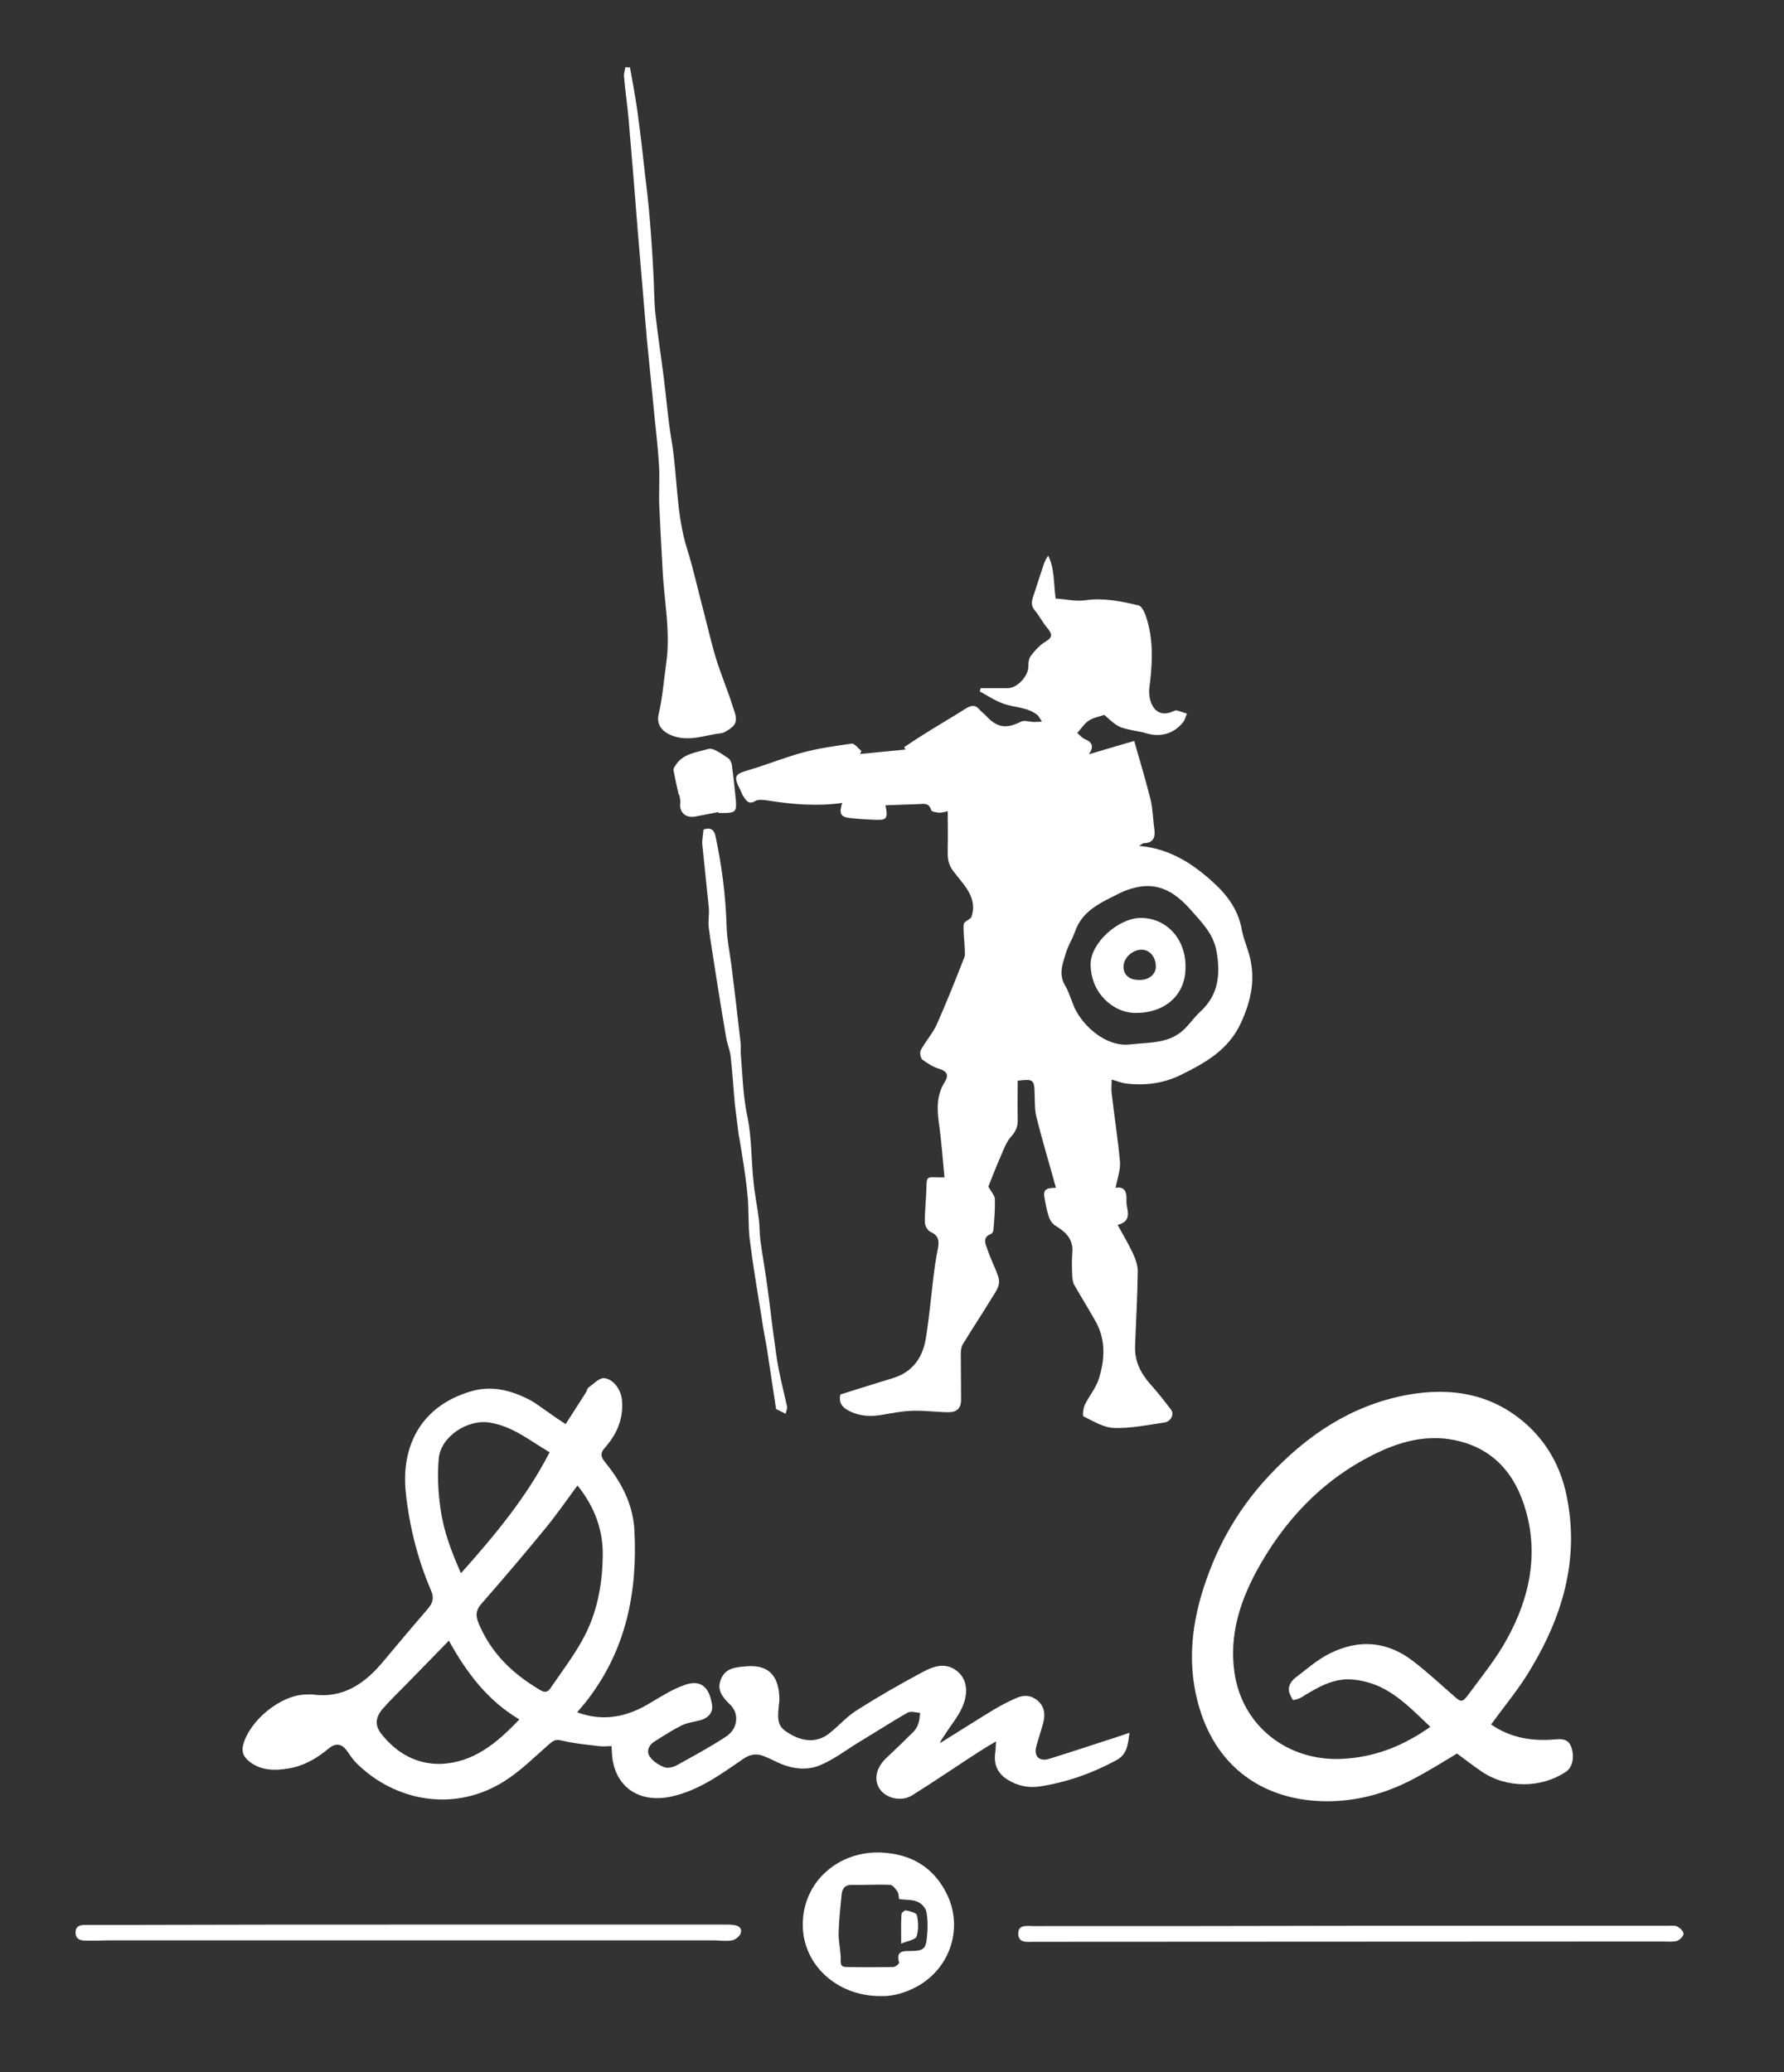
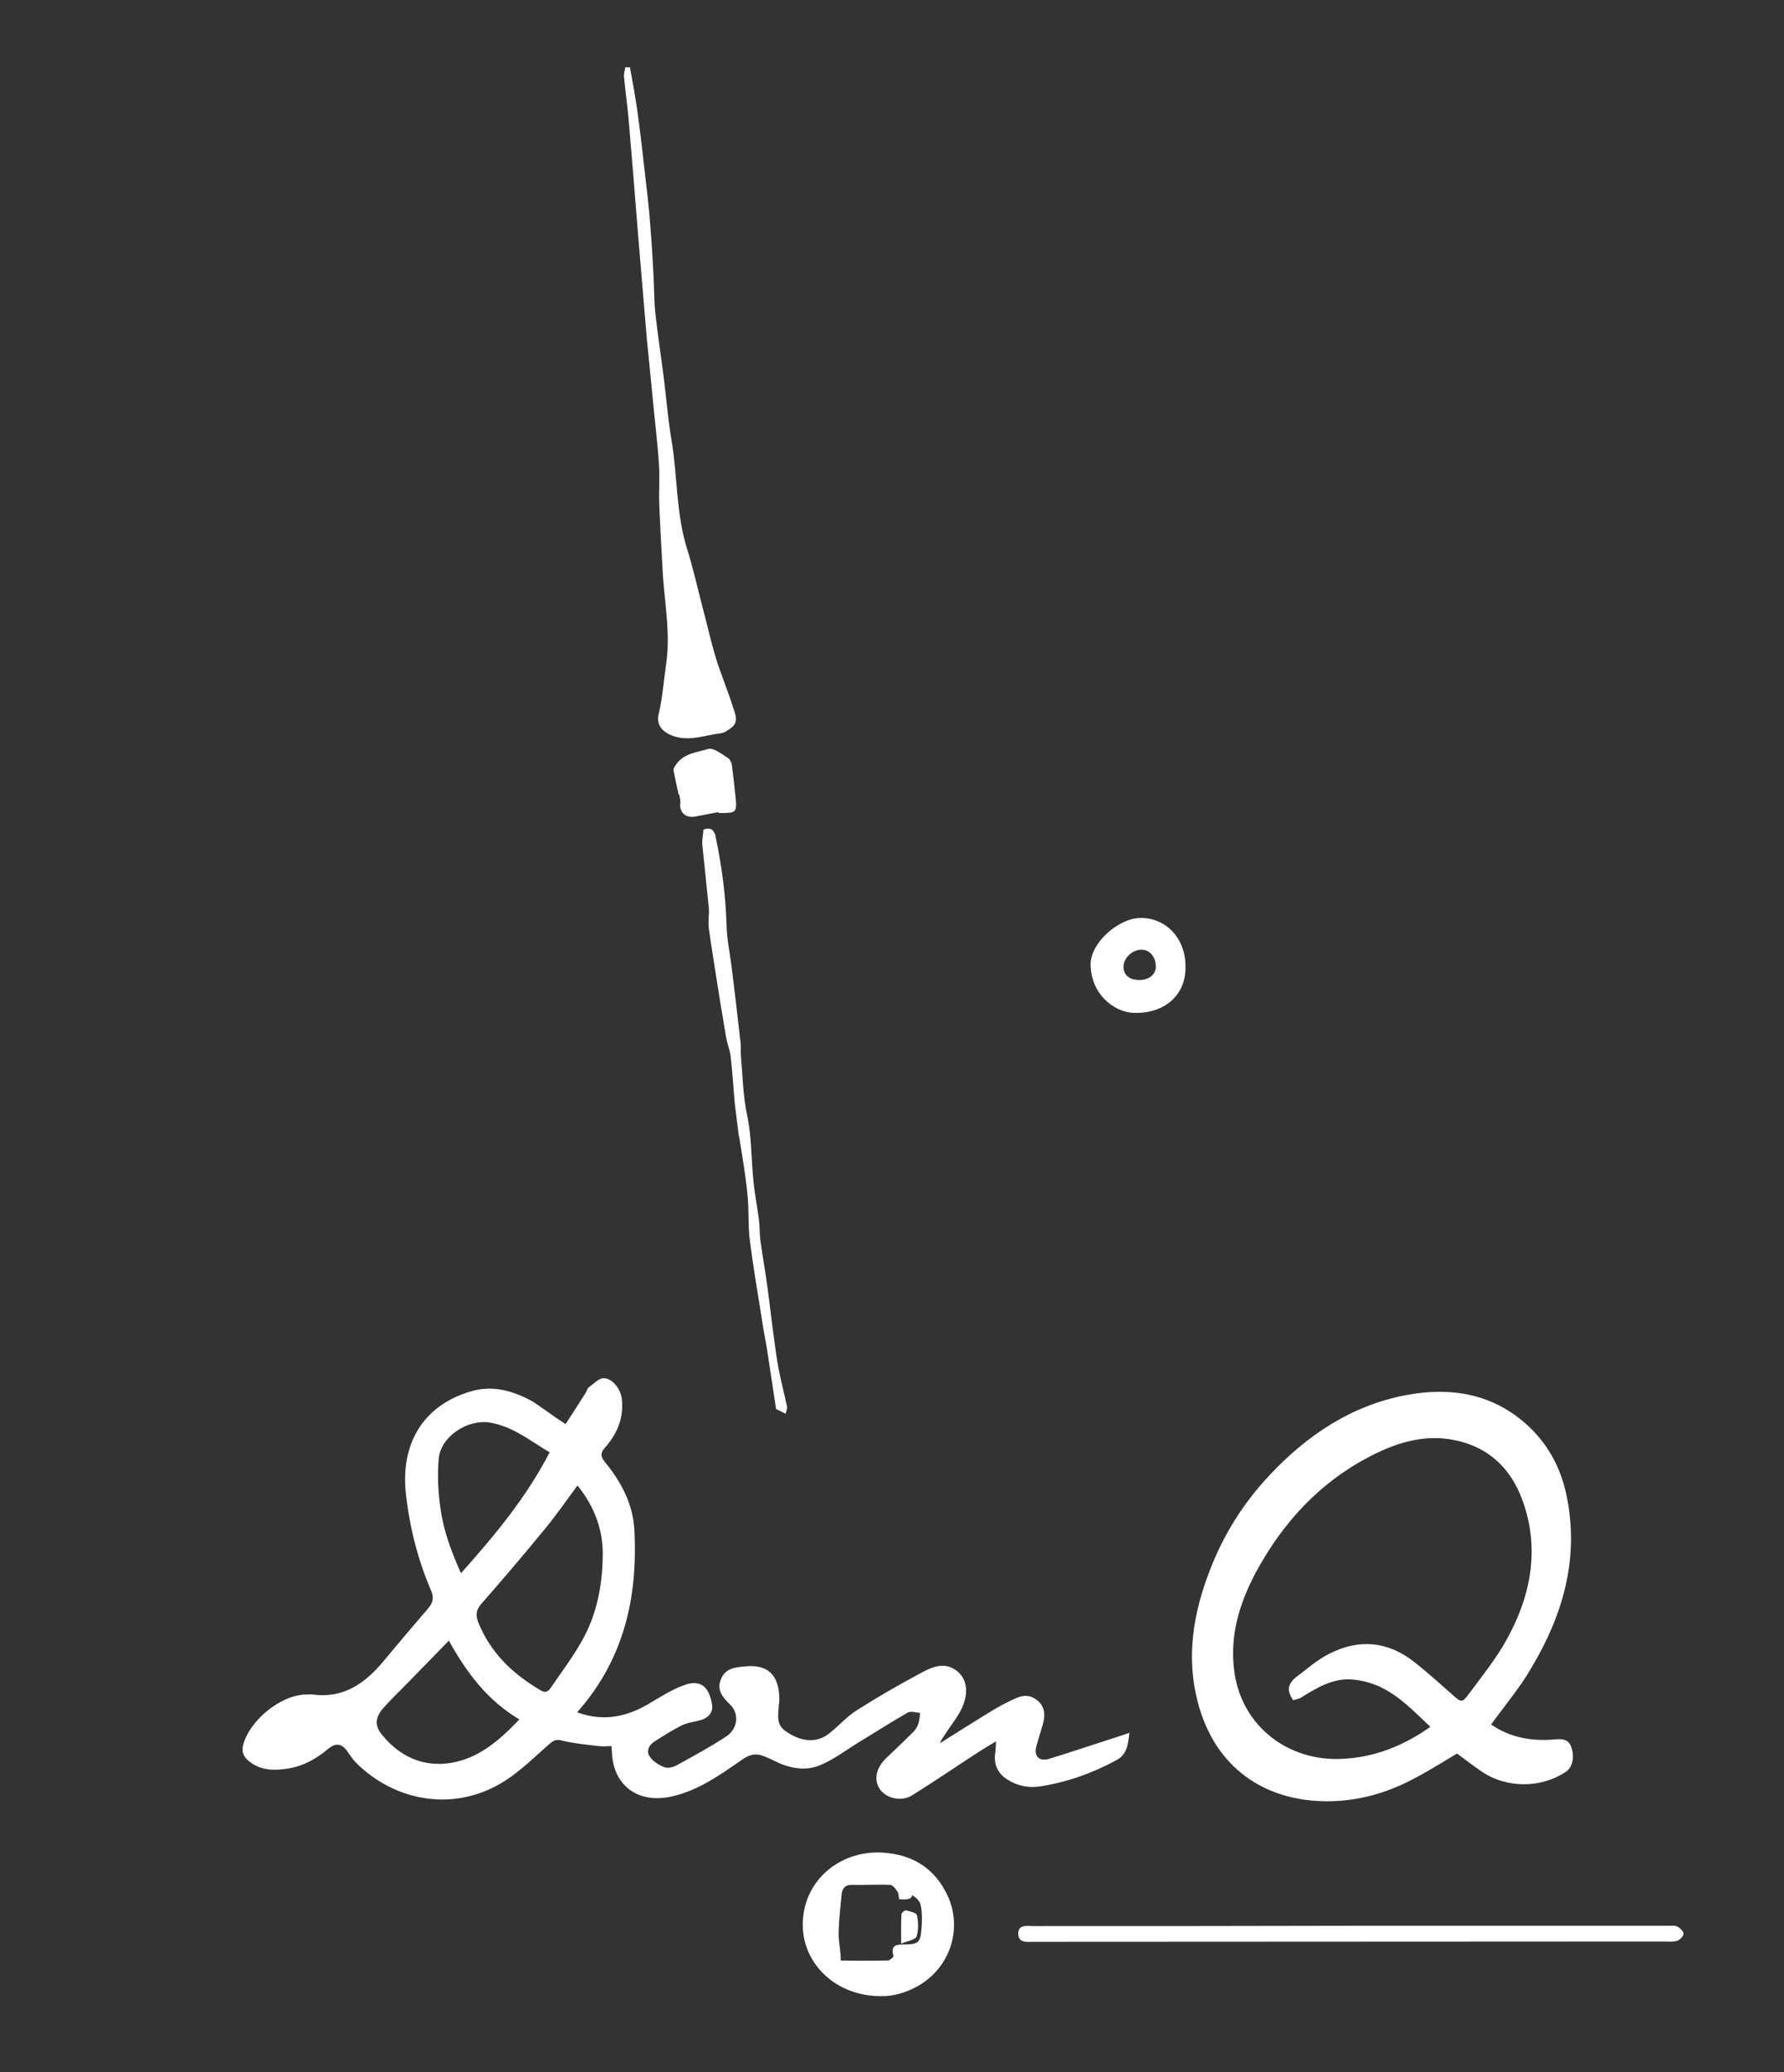
<svg xmlns="http://www.w3.org/2000/svg" id="Layer_1" x="0px" y="0px" viewBox="0 0 601.8 698.9" style="enable-background:new 0 0 601.8 698.9;" xml:space="preserve">
  <rect x="0" y="0" width="601.8" height="698.9" fill="#333333" stroke="none" />
  <style type="text/css">
	.st0{fill:#FFFFFF;}
</style>
-   <path class="st0" d="M318.6,397.1c-0.6-6.1-1-12-1.8-17.7c-0.7-5-1-9.8,1.8-14.3c1.4-2.2,1.2-3.7-1.7-4.6c-2-0.6-4-1.8-5.7-3.1  c-0.7-0.5-1-2.4-0.6-3.2c1.6-3,4-5.6,5.4-8.7c3.3-7.4,6.3-15,9.3-22.6c0.4-1,0.1-2.4,0.1-3.5c-0.1-2.6-0.5-5.2-0.3-7.7  c0.1-0.8,1.6-1.4,2.5-2.2c2.5-6.8-2.7-11.2-6.1-15.8c-2-2.7-1.8-4.9-1.8-7.6c0.1-4.1,0-8.1,0-12.5c-0.9,0.2-1.9,0.5-2.8,0.5  c-1-0.1-2.7-0.3-2.8-0.9c-0.7-2.5-2.5-2.1-4.2-2c-3.7,0.1-7.4,0.3-11.2,0.4c0.9,4.4,0.4,5-3.1,4.9c-3-0.1-6-0.3-8.9-0.6  c-3.2-0.4-3.7-1.5-2.6-5.1c-8.4,1.2-16.7,0.5-25-0.8c-1.5-0.2-3.3-0.5-4.4,0.2c-2.1,1.2-2.9-0.1-3.8-1.4c-0.5-0.7-0.8-1.6-1.2-2.4  c-2.3-4.6-1.9-5.3,2.6-6.6c6.1-1.8,12-4.2,18.1-5.9c5.5-1.5,11.2-2.3,16.9-3.1c1-0.1,2.2,1.6,3.3,2.5c-0.2,0.3-0.3,0.6-0.5,1  c5.1-0.5,10.2-1,15.3-1.5c-0.1-0.3-0.3-0.5-0.4-0.8c2-1.3,4-2.7,6.1-4c4.9-3.1,9.9-6,14.8-9.1c1.7-1,3.1-1.3,4.5,0.4  c0.8,0.9,1.8,1.6,2.6,2.5c3.5,3.7,6.7,4,11.4,1.6c1.2-0.6,3,0.1,4.5,0.1c0.9,0,1.7-0.1,2.6-0.1c-0.5-0.7-0.9-1.6-1.5-2.2  c-3.4-2.8-7.8-2.5-11.6-3.9c-2.8-1-5.3-2.7-7.9-4.1c0.1-0.4,0.2-0.7,0.3-1.1c3,0,6,0,9,0c3.3,0.1,7.3-4.2,7.1-7.6  c0-1.1,0.2-2.6,0.9-3.4c1.4-1.8,3-3.6,4.9-4.7c2.7-1.6,2.1-2.8,0.5-4.7c-1.5-1.8-2.6-4-4.1-5.8c-1.8-2.1-0.8-4-0.1-6.1  c0.9-2.7,1.7-5.4,2.6-8c0.5-1.5,0.9-2.9,2-4.4c2.2,4.5,1.8,9.5,2.5,14.5c3.4,0.1,6.6,1.1,10.4,0.5c5.7-0.8,11.9,0.4,17.6,1.8  c1.6,0.4,2.8,4.4,3.4,7c1.6,6.9,1.1,13.9,0.2,20.9c-0.2,1.8,0.1,4,0.9,5.6c1.4,2.8,3.9,3.6,6.9,2.3c0.5-0.2,1-0.5,1.4-0.4  c1.2,0.3,2.3,0.7,3.5,1.1c-0.5,1-0.7,2.2-1.4,3c-3.2,3.9-7.8,5.1-12.7,3.5c-1.2-0.4-2.5-0.5-3.8-0.8c-5.3-1.1-5.3-1.1-10-5.3  c-2,0.7-3.9,1-5.3,2c-1.5,1-2.5,2.7-3.8,4.1c0.9,0.8,1.7,1.8,2.8,2.2c2.8,1.2,2.5,3,1.1,5c5-1.5,9.8-2.9,15.3-4.5  c2,7,3.9,13.3,5.5,19.7c0.8,3.2,0.8,6.7,1.3,10c0.4,2.9-0.4,4.7-3.6,4.8c-0.4,0-0.8,0.5-1.6,0.9c9.9,0.8,17.6,5.6,24.4,11.7  c5,4.4,9.1,9.6,10.3,16.6c0.5,2.6,1.5,5.1,2.3,7.7c2.5,8.3,1,15.9-2.6,23.7c-4.2,9.1-11.9,13.4-20.2,17.5c-6.1,3-12.3,3.7-18.8,2.9  c-1.4-0.2-2.8-0.8-4.6-1.3c0,1.7-0.2,3.2,0,4.7c0.9,7.7,2.1,15.3,2.8,23c0.2,2.8-0.9,5.8-1.5,8.8c2.7-0.5,3.8,1,3.7,3.8  c-0.1,1.1,0.1,2.2,0.3,3.3c0.5,2.6,0.1,4.6-3.3,5.4c1.8,3.3,3.6,6.3,5.1,9.5c0.9,1.9,1.7,4.1,1.7,6.1c-0.1,8.4-0.6,16.9-0.9,25.3  c-0.2,5.1,1.9,9.2,5.2,12.9c2.4,2.7,4.7,5.6,6.9,8.5c1.2,1.6,0,4.1-2.4,4.4c-5.6,0.8-11.2,2-16.8,1.8c-3.5-0.1-7-2.3-10.3-3.9  c-0.4-0.2-0.1-2.7,0.4-3.8c1.4-3,3.7-5.6,4.7-8.7c2.1-6.5,2.5-13.2-1-19.5c-2.3-4.1-4.8-8.1-7.2-12.3c-0.5-0.8-0.6-1.9-0.7-2.8  c-0.1-2.6-0.2-5.2,0-7.8c0.5-4.6-1.9-7.1-5.5-9.3c-1.1-0.6-2-1.9-2.4-3.1c-0.7-2.1-1.1-4.4-1.5-6.7c-0.6-3.4,2.1-2.9,3.9-3.1  c-2.2-8-4.6-15.9-6.6-23.9c-0.6-2.5-0.5-5.3-0.6-8c-0.1-4.5-0.4-4.9-5.7-4.2c0,4.1-0.1,8.4,0,12.7c0.1,2.4-0.4,4.1-2.1,6  c-1.7,1.8-2.6,4.4-3.6,6.7c-1.6,3.6-3,7.3-4.2,10.3c0.9,1.7,2.2,3,2.2,4.3c0.1,3.5-0.2,7-0.5,10.4c0,0.4-0.4,1.1-0.7,1.2  c-3.4,1.3-1.8,3.7-1.2,5.6c1,3,2.5,5.8,3.5,8.8c1.1,3.1-1,5.3-2.4,7.7c-3.1,5.1-6.5,10.2-9.6,15.3c-0.5,0.9-0.6,2.2-0.6,3.3  c0,5.1,0.1,10.1,0.1,15.2c0,3.1-1.5,4.4-4.7,4.3c-3.9-0.1-7.7-0.6-11.6-0.5c-3.5,0.1-7,0.8-10.5,1.4c-3.6,0.6-7,0.5-10.5-1.1  c-2.8-1.3-4.1-3-3.4-5.8c6.1-1.9,12-3.8,18-5.6c6.5-2.1,9.8-7,10.8-13.3c1.1-6.7,1.7-13.4,2.5-20.1c0.4-3.4,0.9-6.9,1.6-10.3  c0.5-2.6,0.1-4.4-2.5-5.5c-0.9-0.4-1.9-2-1.9-3.1c-0.1-3.9,0.4-7.7,0.5-11.6c0.1-3.9,0-3.9,4.1-3.7  C316.8,397.1,317.3,397.1,318.6,397.1z M381.7,352.2c6.3-0.7,13-0.2,18-5.3c1.9-1.9,3.4-4.1,5.4-5.9c6-5.6,6.6-12.5,5.3-20  c-1-6-5-9.9-8.7-14.1c-5-5.7-10.8-9.6-18.9-7.5c-1.7,0.4-3.4,1-5,1.8c-6.1,3.1-12.7,5.7-15.2,13.1c-0.8,2.3-2.2,4.4-2.9,6.7  c-1.1,3.7-2.8,7.4-0.4,11.4c1.2,2,1.9,4.4,2.8,6.6C364.6,345.4,372.9,353.5,381.7,352.2z" />
  <path class="st0" d="M190.8,480.3c2.3-3.6,4.6-7.1,6.8-10.6c0.4-0.6,0.5-1.5,1-1.8c1.7-1.2,3.5-3.2,5.2-3.1c3.2,0.3,5.7,4,6,7.3  c0.6,6.3-1.7,11.6-5.7,16.1c-1.9,2.1-1.3,3.4,0.3,5.3c5.3,6.6,9.1,13.8,9.6,22.5c1.1,20.7-2.7,40.1-15.6,57  c-1.1,1.5-2.4,2.9-3.7,4.5c9,3.3,17,1.5,24.7-3.2c3.7-2.2,7.5-4.6,11.5-6c5.5-2,8.4,0.7,9.3,6.7c0.4,2.4-1.1,4.2-3.4,5  c-2.2,0.7-4.7,0.9-6.8,1.9c-3.2,1.6-6.3,3.6-9.3,5.5c-1.8,1.1-2.7,3.2-1.6,4.9c1.1,1.7,3.1,3,5,3.7c1.2,0.5,3.1,0,4.3-0.7  c5.6-3.1,11.2-6.1,16.5-9.6c4-2.6,4.6-7.7,1.4-10.8c-2.6-2.5-4.7-5-3-8.8c1.6-3.7,5.2-3.8,8.3-4.1c8.6-0.8,11.4,4.3,11.3,11.6  c0,0.6-0.2,1.2-0.2,1.8c-0.6,5.9,0,7.3,4.3,9.7c4.8,2.6,9.3,2.4,13-0.7c3.1-2.5,5.8-5.6,9.2-7.7c7.1-4.5,14.4-8.7,21.9-12.7  c3-1.6,6.6-3.2,10.2-1.4c4.5,2.3,5.9,7.3,3.3,13.2c-1.4,3.2-3.8,6-5.7,9c-0.6,1-1.4,1.8-1.8,3.1c6.1-3.8,12.2-7.7,18.3-11.4  c2.4-1.4,4.9-2.7,7.4-3.8c2.7-1.2,5.2-1,7.5,1.1c2.3,2.2,2.3,4.9,1.5,7.7c-0.7,2.5-1.5,4.9-2.2,7.4c-0.9,3.4,0.9,5.3,4.3,4.3  c8.1-2.5,16.1-5.2,24.2-7.8c0.8-0.3,1.7-0.6,2.9-1c-0.5,3.9-0.7,7.3-4.5,9.3c-8.1,4.4-16.7,7.4-25.7,8.8c-3.9,0.6-7.7-0.2-11.1-2.4  c-3.5-2.3-4.6-5.5-3.9-9.5c0.1-0.9,0.1-1.8,0.2-3.3c-2.2,1.3-3.9,2.3-5.6,3.4c-7.6,4.9-15,10-22.7,14.8c-4.2,2.6-10.1,0.6-11.6-3.4  c-1.2-3.1,0-6.5,3-9.3c3.1-2.9,6.1-5.8,9-8.7c0.8-0.8,1.4-1.8,1.7-2.8c0.4-1.1,0.4-2.4,0.6-3.6c-1.4-0.1-3.1-0.7-4.2-0.1  c-5.6,3.2-11,6.7-16.5,10c-4.4,2.7-8.5,5.9-13.2,7.8c-4.9,2-10.2,1-15-1.4c-1.2-0.6-2.5-1.2-3.8-1.7c-2.7-1.1-4.9-0.6-7.4,1.2  c-7.4,5.1-14.7,10.4-23.8,12.4c-11.3,2.5-19.8-3.7-20.1-15.3c0-0.4-0.1-0.8-0.1-1.7c-1.4,0-2.9,0.2-4.3,0c-4.2-0.5-8.5-0.9-12.6-1.9  c-1.9-0.5-2.8,0.1-4.1,1.2c-4.9,4.3-9.6,9-15.1,12.5c-16.7,10.6-36.8,7-50-6.1c-1.3-1.3-2.2-2.8-3.3-4.3c-1.7-2.2-3.6-2.5-5.9-0.7  c-3.9,3.3-8.3,5.9-13.4,6.8c-4.8,0.8-9.5,0.9-13.6-2.4c-1.7-1.4-2.6-3-2-5.4c2.1-8.3,12.7-17,21.2-17.1c0.8,0,1.6-0.1,2.4,0  c10.4,1.4,17.7-3.9,23.9-11.4c4.9-5.9,9.9-11.8,14.9-17.6c1.6-1.9,2.1-3.6,1-6.1c-4.5-10.5-7.3-21.6-8.5-32.9  c-1.7-16,5.3-29.3,21.8-34.2c7.5-2.3,14.6-0.2,21.2,3.5C183.2,475,186.6,477.6,190.8,480.3z M194.8,501c-3.9,5.3-7.5,10.5-11.6,15.4  c-6.8,8.3-13.8,16.5-20.9,24.6c-1.7,2-1.9,3.7-1,6.1c4.2,10.4,11.7,17.5,21.1,23c2,1.2,2.9-0.1,3.6-1.2c3.8-5.5,7.8-10.8,10.9-16.6  c4.4-8.2,6.2-17.4,6.4-26.6C203.7,516.7,200.8,508.4,194.8,501z M185.4,489.8c-6.5-3.8-12.3-8.7-20.1-10  c-7.5-1.3-16.7,4.7-17.3,12.2c-0.5,5.6-0.2,11.3,0.6,16.8c1,7.5,3.7,14.6,6.9,21.8C166.9,517.8,177.6,505,185.4,489.8z M151.4,553.3  c-0.7,0.8-1.2,1.3-1.7,1.8c-4,4.1-7.9,8.1-11.9,12.2c-2.9,3-6,5.9-8.7,9c-2.6,3.1-2.7,5.8-0.2,8.8c5,6.2,11.6,9.9,19.5,9.8  c11.2-0.3,19.2-7,26.8-15C164.4,573.5,157.4,564.1,151.4,553.3z" />
  <path class="st0" d="M503,581.6c6.4,4.5,14,5.8,22,5c2.6-0.2,4.3,0.3,5.1,2.8c1.1,3.2,0.3,6.7-1.8,8.1c-8.4,5.7-20.2,5.7-28.6-0.1  c-2.8-1.9-5.5-4-8.2-6c-4.7,2.8-9.4,5.8-14.4,8.4c-9.1,4.9-19,7.7-29.4,7.7c-20.9,0-37.9-11.1-43.7-33.6c-3.9-15-1.5-29.7,4-44  c4.6-12.1,11.3-22.8,20.1-32.2c12.7-13.6,27.7-23.7,46.3-27.2c15.1-2.8,29.3-0.5,41.1,10.4c7.4,6.9,11.6,15.5,13.3,25.3  c3.7,20.3-1.8,38.8-12.1,56.1C512.8,569.1,507.7,575.1,503,581.6z M482.5,582.4c-5.5-5.2-10.5-10.5-17.2-13.6  c-2.7-1.2-5.6-2-8.5-2.3c-6.7-0.8-12.2,2.5-17.7,5.9c-0.9,0.6-2.9,1.1-3,0.9c-0.7-1.2-1.5-2.7-1.3-4c0.1-1.2,1.1-2.6,2.1-3.4  c3.8-2.9,7.4-6.1,11.6-8.2c9.9-5,19.6-4.2,28.4,2.7c4.5,3.5,8.8,7.4,13.1,11.2c2.9,2.6,3.2,2.8,5.5-0.3c4.5-6.1,9.4-12.1,13-18.8  c7.3-13.3,10.5-27.7,6.3-42.7c-3.4-12.4-10.9-21.4-24.1-24.1c-9.7-2-18.9,0.6-27.6,5c-17.5,8.8-30.2,22.5-39.4,39.5  c-5.6,10.5-9,21.5-7.3,33.7c2.5,18.2,18,30.2,36.3,29.3C463.6,592.7,473.3,588.9,482.5,582.4z" />
  <path class="st0" d="M212.5,22.7c0.9,4.9,1.8,9.8,2.5,14.7c1,7.2,1.8,14.3,2.6,21.5c0.6,5,1.2,10.1,1.6,15.1  c0.5,6,0.9,12.1,1.2,18.1c0.3,4.6,0.2,9.3,0.7,13.8c0.8,7.2,1.9,14.3,2.8,21.4c0.9,7,1.4,14,2.6,21c2.1,12.3,1.5,24.9,5.3,36.9  c2.1,6.7,3.6,13.6,5.4,20.4c1.5,5.6,2.7,11.2,4.4,16.7c1.7,5.4,3.9,10.6,5.6,16c0.7,2.4,2.3,5.2-0.7,7.3c-1,0.7-2.2,1.6-3.3,1.7  c-5.4,0.6-10.5,2.9-16.2,0.9c-3-1.1-5.8-3.3-4.8-7.4c1.3-5.5,1.7-11.2,2.5-16.8c1.6-10.8-0.7-21.4-1.2-32.1  c-0.4-7.1-0.8-14.3-1.1-21.4c-0.2-4.5,0.2-9.1-0.1-13.7c-0.5-7.8-1.5-15.5-2.2-23.3c-0.6-6.4-1.3-12.8-1.9-19.2  c-1-11.9-2-23.7-3-35.6c-1-12.6-2-25.3-3.1-37.9c-0.4-5-1.2-10-1.6-15c-0.1-1,0.3-2.1,0.5-3.2C211.4,22.8,212,22.7,212.5,22.7z" />
-   <path class="st0" d="M296.9,673.2c-14.6,0-25.9-10.5-26.1-23.7c-0.2-15,12.3-25.4,26.6-24.7c9.7,0.5,17.2,4.7,21.7,13.4  c6,11.4,1.8,25.3-9.6,31.7C305.5,672.1,301.1,673.4,296.9,673.2z M303.3,640.5c-0.2-0.9-0.1-1.9-0.6-2.6c-0.6-0.9-1.6-2.2-2.5-2.2  c-4.2-0.2-8.4,0.1-12.6,0c-2.4-0.1-3.5,1.1-3.7,3.3c-0.4,4.2-0.9,8.5-1,12.8c-0.1,3.1,0.8,6.3,0.7,9.4c-0.1,1.8,0.6,2.2,1.9,2.2  c5.3,0.1,10.6,0.1,15.9,0c0.7,0,2-1.2,1.9-1.5c-1.2-4.1,1.5-3.9,4.2-3.9c4-0.1,4.9-0.7,5.2-4.9c0.3-2.7,0.3-5.6-0.2-8.3  c-0.2-1.3-1.7-2.9-3-3.4C307.7,640.6,305.5,640.8,303.3,640.5z" />
+   <path class="st0" d="M296.9,673.2c-14.6,0-25.9-10.5-26.1-23.7c-0.2-15,12.3-25.4,26.6-24.7c9.7,0.5,17.2,4.7,21.7,13.4  c6,11.4,1.8,25.3-9.6,31.7C305.5,672.1,301.1,673.4,296.9,673.2z M303.3,640.5c-0.2-0.9-0.1-1.9-0.6-2.6c-0.6-0.9-1.6-2.2-2.5-2.2  c-4.2-0.2-8.4,0.1-12.6,0c-2.4-0.1-3.5,1.1-3.7,3.3c-0.4,4.2-0.9,8.5-1,12.8c-0.1,3.1,0.8,6.3,0.7,9.4c5.3,0.1,10.6,0.1,15.9,0c0.7,0,2-1.2,1.9-1.5c-1.2-4.1,1.5-3.9,4.2-3.9c4-0.1,4.9-0.7,5.2-4.9c0.3-2.7,0.3-5.6-0.2-8.3  c-0.2-1.3-1.7-2.9-3-3.4C307.7,640.6,305.5,640.8,303.3,640.5z" />
  <path class="st0" d="M456,649.5c35.4,0,70.8,0,106.1,0c1.2,0,2.5-0.2,3.6,0.2c1,0.5,2.2,1.6,2.2,2.5c0,0.8-1.3,2.1-2.2,2.4  c-1.5,0.4-3.2,0.2-4.8,0.2c-70.8,0-141.5,0.1-212.3,0.1c-2.1,0-4.9,0.5-5.1-2.5c-0.2-3.5,3-2.8,5.1-2.8  C384.4,649.6,420.2,649.6,456,649.5C456,649.5,456,649.5,456,649.5z" />
-   <path class="st0" d="M138,649.1c35.8,0,71.6,0,107.4,0c0.6,0,1.2,0,1.8,0.1c1.7,0.1,3.2,0.9,2.7,2.7c-0.3,1.1-1.8,2.3-2.9,2.5  c-2.1,0.4-4.4,0-6.5,0c-67.5,0-135,0-202.4,0c-3,0-6,0.2-9,0.1c-1.8,0-3.5-0.3-3.6-2.6c-0.1-2.4,1.6-2.7,3.4-2.7  c6.1,0,12.2,0,18.3,0C77.4,649.1,107.7,649.1,138,649.1C138,649.1,138,649.1,138,649.1z" />
  <path class="st0" d="M237.3,279.8c2.6-1,3.7,0.3,4.1,2.4c2.1,9.9,3.4,19.9,3.7,30c0.1,4.4,1,8.7,1.6,13.1c1.1,8.7,2.1,17.4,3.1,26.2  c0.2,1.4,0,2.8,0.1,4.1c0.6,7,0.7,13.9,2.2,20.9c1.5,7.2,1.3,14.8,2.1,22.2c0.4,4.2,1.3,8.4,1.8,12.6c0.3,2.3,0.2,4.7,0.5,7  c0.7,5.3,1.7,10.6,2.4,16c0.8,5.7,1.4,11.4,2.2,17.1c0.5,3.5,0.9,7,1.6,10.5c0.8,4.2,1.9,8.3,2.8,12.5c0.1,0.7-0.3,1.6-0.5,2.4  c-1.1-0.5-2.1-1.1-3.2-1.6c-0.1-0.1,0-0.4-0.1-0.6c-1-6.6-2-13.2-3-19.8c-0.6-3.5-1.3-7-1.8-10.5c-1.4-8.8-2.9-17.5-4-26.3  c-0.6-5.1-0.2-10.4-0.8-15.5c-0.6-6.3-1.7-12.5-2.7-18.7c0-0.3-0.2-0.6-0.2-0.9c-0.4-3.5-0.9-6.9-1.3-10.4c-0.5-5.3-0.8-10.7-1.4-16  c-0.2-2.1-1.1-4.2-1.5-6.3c-1.2-7.1-2.4-14.2-3.5-21.4c-0.8-5.3-1.7-10.5-2.4-15.8c-0.3-2.3,0.2-4.6,0-6.9  c-0.7-7.1-1.5-14.2-2.2-21.3C236.8,283.1,237.2,281.4,237.3,279.8z" />
  <path class="st0" d="M242.3,273.9c-2.6,0.5-5.2,1-7.8,1.5c-3.2,0.6-5.5-1.5-5-4.7c0.1-0.8-0.2-1.6-0.3-2.4c0-0.2-0.3-0.3-0.3-0.5  c-0.6-2.6-1.2-5.3-1.7-8c-0.1-0.4,0.2-1,0.5-1.4c2.5-4.3,7.2-4.6,11.2-5.8c1.8-0.5,4.5,1.7,6.6,3c0.7,0.4,1.3,1.6,1.4,2.5  c0.5,3.8,0.9,7.6,1.3,11.5c0.4,4.1-0.1,4.6-4.3,4.6c-0.5,0-1,0-1.5,0C242.3,274.1,242.3,274,242.3,273.9z" />
  <path class="st0" d="M399.9,325.8c0.3,9.8-7.1,16.2-17.6,15.8c-6.6-0.3-14.4-6.4-14.4-16.5c0.1-7.2,9.3-15.3,16.6-15.5  C393.3,309.4,399.9,316.5,399.9,325.8z M384.5,330.5c3.2,0,5.5-2,5.4-4.7c-0.1-3.1-2-5.4-4.7-5.5c-3.1-0.1-6.3,2.8-6.2,5.8  C379,328.9,381.1,330.6,384.5,330.5z" />
  <path class="st0" d="M304,655.5c0-4-0.1-6.9,0.1-9.9c0-0.5,1.1-1.4,1.5-1.3c1.3,0.3,3.5,0.8,3.7,1.6c0.5,2.3,0.6,5-0.1,7.2  C308.8,654.2,306.2,654.6,304,655.5z" />
</svg>